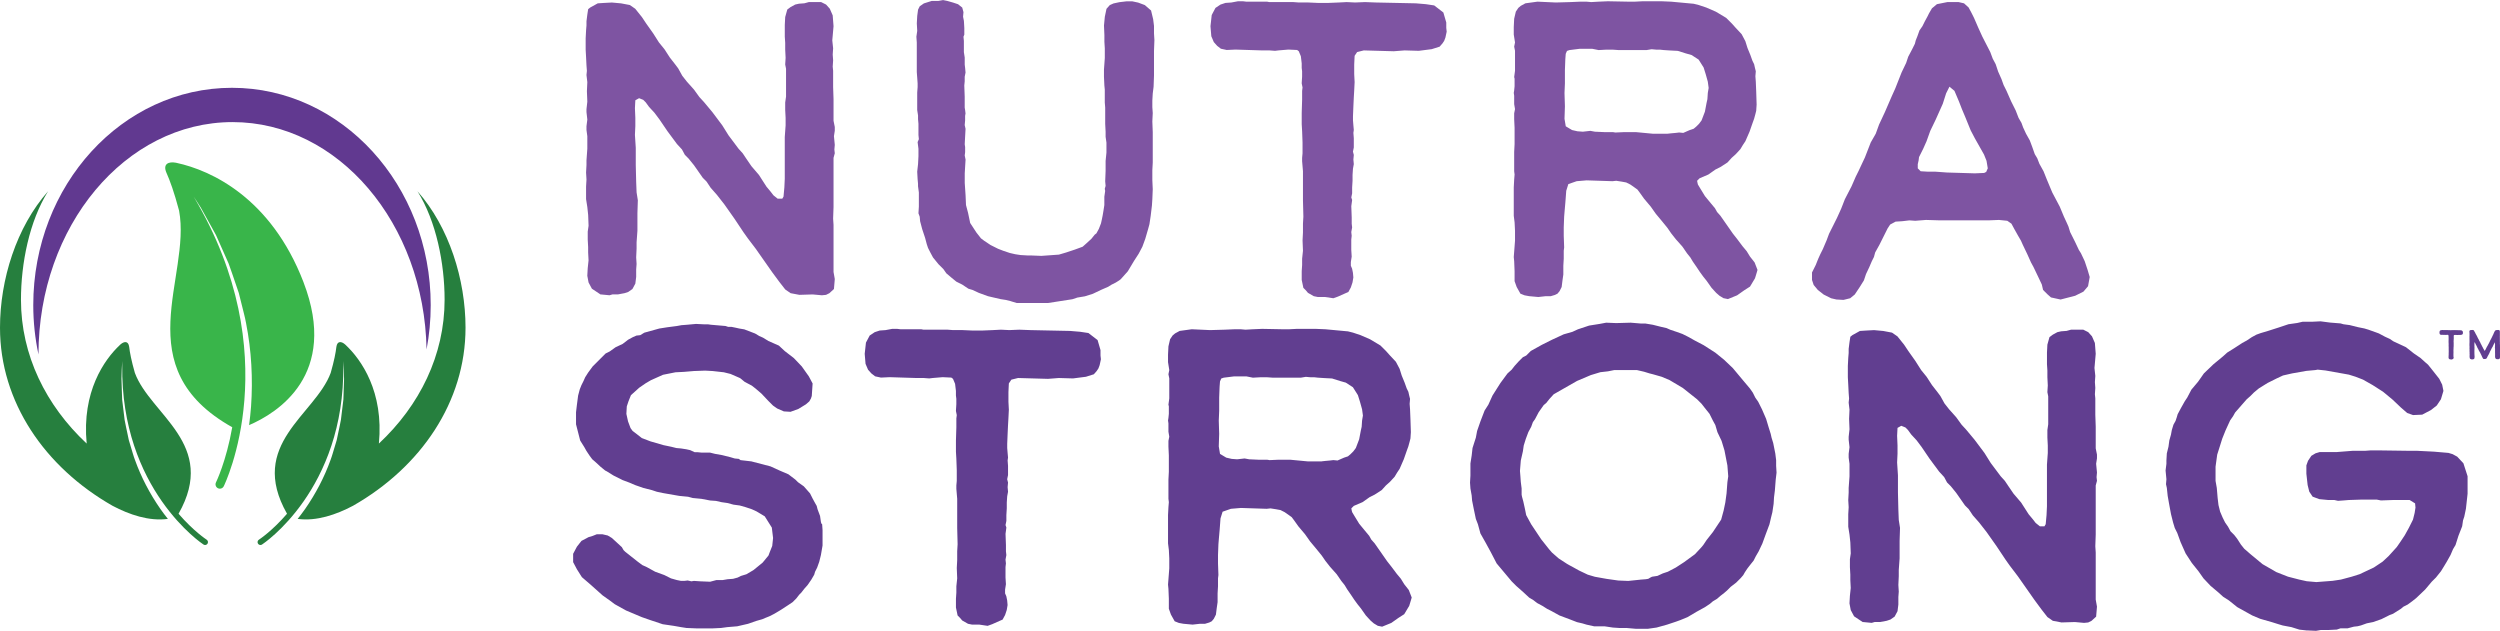
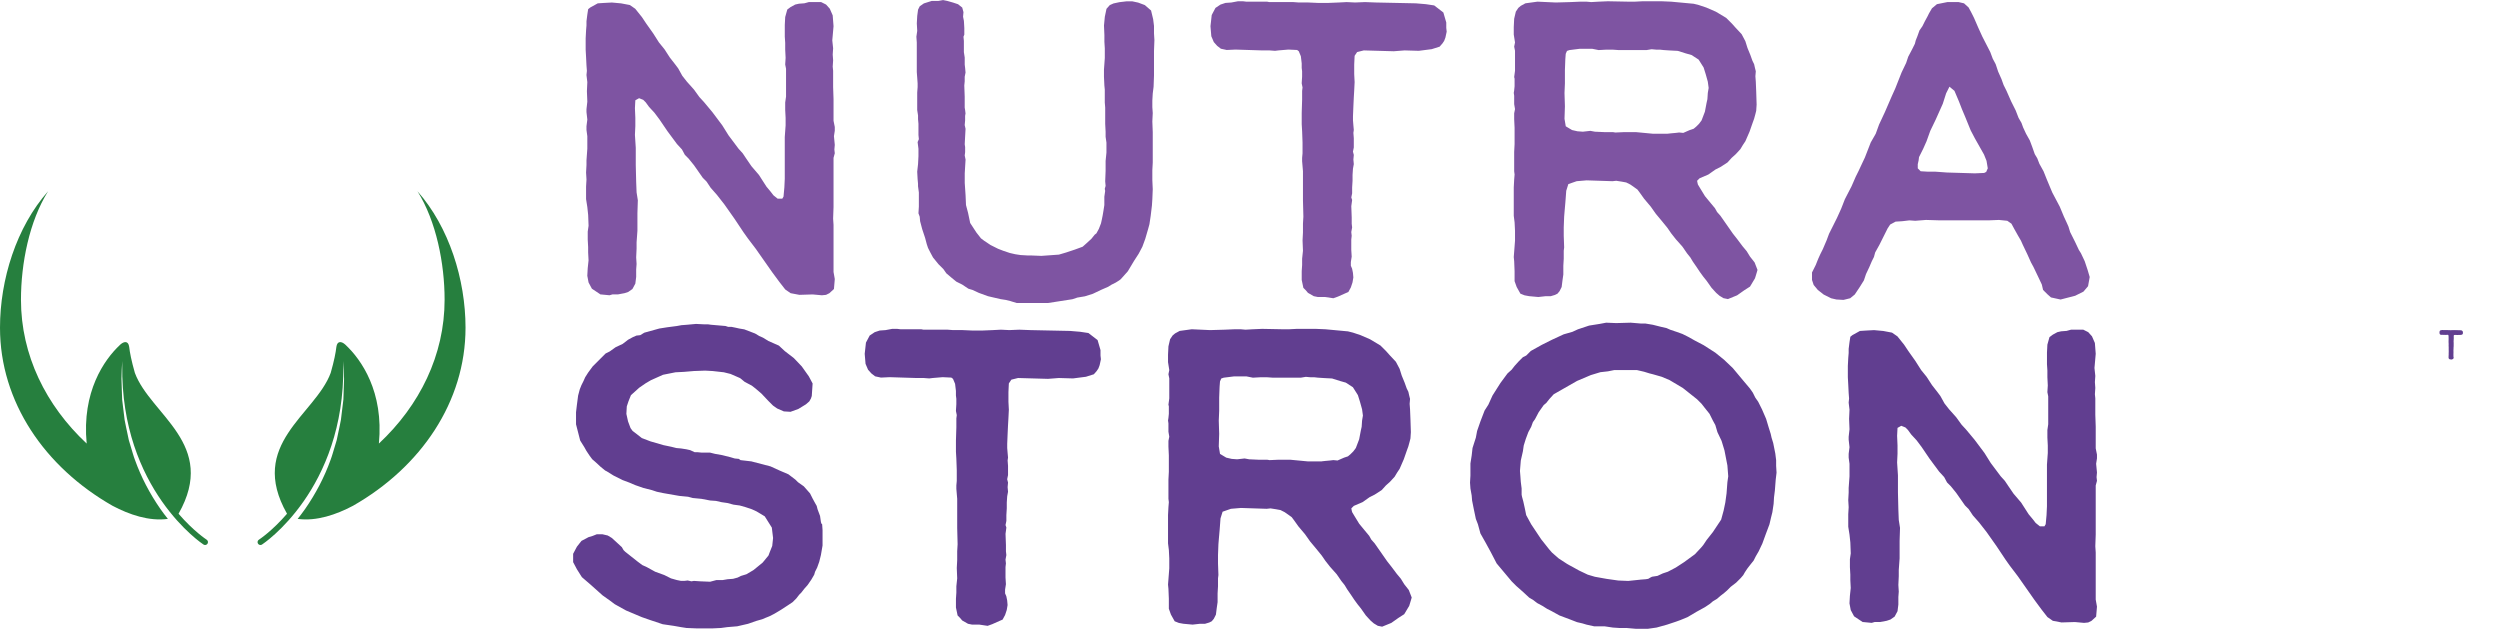
<svg xmlns="http://www.w3.org/2000/svg" id="Layer_1" viewBox="0 0 1161.16 293.02">
  <defs>
    <style>
      .cls-1 {
        fill: #613990;
      }

      .cls-2 {
        fill: #7e54a2;
      }

      .cls-3 {
        fill: #39b54a;
      }

      .cls-4 {
        fill: #267f3e;
      }

      .cls-5 {
        fill: #613e90;
      }
    </style>
  </defs>
  <g>
    <path class="cls-4" d="M120.29,250.64c.15-.1,6.03-3.93,13.02-12.02-18.38-32.36,13.08-45.93,20.29-65.43,1.63-5.7,2.35-9.52,2.63-12.03h0c.4-3.03,2.45-2.58,4.02-1.21.03.02.05.05.08.07.07.06.14.12.2.19,7.28,6.81,17.77,21.72,15.45,45.81,18.94-17.69,30.52-41.1,30.52-66.81,0-16.83-3.87-36.46-12.6-50.38,14.71,16.64,22.32,41.04,22.32,63.38,0,34.45-20.76,64.75-52.25,82.7-7.77,4.11-16.94,7.28-25.72,6.1,1.19-1.5,2.35-3.02,3.45-4.59,4.92-7.08,8.95-14.75,11.84-22.82.76-2,1.28-4.08,1.93-6.12l.92-3.07.66-3.13c.43-2.09.91-4.17,1.29-6.26l.77-6.34.38-3.16.11-3.19.2-6.36c-.02-2.77-.18-5.54-.35-8.3v1.92c.76,57.88-37.35,83.08-37.76,83.33-.22.14-.47.21-.72.21-.44,0-.88-.22-1.14-.62-.4-.63-.21-1.46.42-1.85Z" />
    <path class="cls-4" d="M159.48,169.89v-.31s0,.31,0,.31Z" />
  </g>
  <path class="cls-2" d="M278.97,136.8l-4.06-2.71-1.55-2.9-.58-3.1.19-3.48.39-3.68-.19-3.68v-2.51l-.19-3.48v-3.68l.39-2.71-.19-5.03-.39-3.68-.58-3.68v-5.8l.19-3.29-.19-3.29.19-3.48v-2.13l.39-5.42v-5.8l-.39-2.9v-1.74l.39-3.1-.39-3.48v-1.35l.39-3.48-.19-4.84.19-4.26-.39-3.29.19-1.93-.19-2.52-.19-3.87-.19-3.48v-5.23l.19-3.68.19-2.32v-1.93l.39-3.1.39-2.52.97-.77,3.48-1.93,2.9-.19,3.68-.19,4.26.39,4.06.77,2.52,1.74,3.1,3.87,1.93,2.9,3.29,4.64,2.71,4.26,2.52,3.1,2.51,3.87,2.71,3.48,1.16,1.55,1.93,3.48,2.13,2.71,3.29,3.68,2.52,3.48,2.13,2.32,3.87,4.64,4.64,6.19,2.9,4.64,4.64,6.19,1.93,2.13,1.55,2.32,2.52,3.68,3.48,4.06,3.48,5.42,1.93,2.32,1.35,1.74,1.94,1.55h2.13l.58-.97.39-4.26.19-4.06v-19.35l.39-5.42v-3.48l-.19-3.68v-3.48l.39-2.71v-12.97l-.39-1.93.19-3.1-.19-3.87v-3.1l-.19-2.9v-5.42l.19-3.68.97-3.48,1.55-1.16,2.13-1.16,1.74-.39,2.52-.19,2.13-.58h5.61l2.32,1.16,1.74,1.93,1.35,3.1.39,5.03-.39,4.45-.19,2.13.39,3.68-.19,2.9.19,2.71-.19,2.9.19,1.93v7.55l.19,5.61v10.06l.58,2.9v1.74l-.39,2.52.39,4.06-.19,2.13.19,1.74-.58,2.13v22.83l-.19,5.42.19,2.9v21.86l.58,3.29-.39,4.64-2.13,1.94-1.55.77-1.93.19-4.26-.39-6.19.19-4.06-.77-2.51-1.74-2.71-3.48-3.29-4.45-7.74-11.03-3.68-4.84-1.93-2.71-4.26-6.39-4.64-6.58-3.48-4.45-2.9-3.29-1.93-2.9-1.74-1.74-4.06-5.81-2.51-3.1-1.74-1.74-1.35-2.51-2.32-2.52-4.45-6-3.68-5.42-2.32-3.1-2.51-2.71-1.55-2.13-1.16-1.16-1.93-.77-1.74.97-.19,3.68.19,4.45v3.87l-.19,4.06.39,6v7.93l.19,7.93.19,4.84.58,3.68-.19,6v8.13l-.39,5.42v2.9l-.19,4.06.19,3.1-.19,2.52v3.48l-.39,3.1-1.35,2.51-1.93,1.35-1.74.58-3.1.58h-2.52l-1.35.39-4.06-.39Z" />
  <path class="cls-2" d="M469.55,139.9l-2.32-.58-2.52-.39-5.81-1.35-4.26-1.55-2.9-1.35-1.94-.58-2.9-1.93-2.71-1.35-2.13-1.74-2.52-2.13-1.35-1.94-2.32-2.32-2.52-3.1-1.35-2.52-.97-1.93-.58-1.74-.77-2.9-1.35-4.06-.97-3.68-.19-2.13-.58-1.55.19-3.1v-6.58l-.39-2.9v-1.16l-.19-2.13-.19-3.48.39-3.48.19-3.68v-3.48l-.39-3.1.58-1.35-.19-1.93v-5.22l-.19-2.13v-1.74l-.39-2.51v-8.13l.19-2.51v-1.74l-.19-2.71-.19-2.52v-13.74l-.19-2.71.39-2.71-.19-3.48.19-3.48.39-2.9.77-1.55,1.93-1.35,3.68-1.16h3.1l2.13-.39,1.93.39,2.71.77,2.32.77,1.94,1.55.58,2.13-.19,2.13.39,1.93.19,3.29v3.1l-.39.97.19,1.93v5.22l.39,2.52v3.29l.19,1.55.19,2.13-.39,1.94v2.13l-.19,1.93.19,5.23v5.03l.19,1.16.19,1.55-.19,1.16v2.13l-.19,2.13.39,1.74-.19,3.48-.19,3.68.19,1.35v2.32l-.19,1.55.39,1.93-.19,3.1-.19,3.29v4.45l.39,5.8.19,4.45.97,3.68.97,4.65,2.9,4.45,2.13,2.71,1.55,1.16,2.9,1.93,3.48,1.74,2.52.97,2.9.97,2.51.58,2.52.39,3.29.19h1.55l4.84.19,8.13-.58,3.29-.97,4.06-1.35,3.68-1.35,1.74-1.55,2.32-2.13,1.55-1.93.77-.58,1.16-2.13.97-2.51.39-1.74.39-1.93.39-2.32.39-2.52v-3.87l.39-2.71-.19-.97.39-1.35-.19-2.13.19-4.84v-4.64l.39-3.87v-4.64l-.39-2.71v-2.32l-.19-3.68v-7.55l-.19-2.32v-6l-.19-1.94-.19-4.06v-3.29l.39-5.42v-4.45l-.19-3.1v-3.1l-.19-4.45.39-4.06.77-3.68,1.55-1.74,1.74-.77,2.71-.58,3.29-.39h2.71l2.71.58,3.1,1.16,2.9,2.52.97,4.06.39,3.1v3.48l.19,3.1-.19,5.03v11.42l-.19,5.23-.39,3.1-.19,3.29v3.1l.19,2.71-.19,3.87.19,5.03v14.12l-.19,3.48v4.64l.19,4.26-.19,4.64-.19,2.9-.58,4.84-.58,3.87-.58,2.13-1.35,4.64-1.35,3.68-1.74,3.29-2.13,3.29-2.9,4.84-3.29,3.68-.77.58-1.55.97-1.94.97-1.55.97-3.1,1.35-4.06,1.93-3.68,1.16-3.48.58-2.32.77-11.22,1.74h-14.7l-2.52-.77Z" />
  <path class="cls-2" d="M615.43,137.96h-3.29l-1.93-.39-2.71-1.55-.97-1.16-1.16-1.16-.77-3.68v-4.06l.19-2.9v-2.9l.39-3.68-.19-4.84.19-3.68v-4.06l.19-3.29-.19-7.55v-13.54l-.39-4.64v-1.55l.19-2.13v-5.03l-.19-5.22-.19-3.29v-5.23l.19-6.19v-4.06l.19-1.55-.39-1.93.19-3.1v-2.52l-.19-1.55v-2.13l-.39-3.29-.97-2.32-.77-.58-4.06-.19-4.64.39-1.55.19-2.52-.19h-3.48l-12.38-.39-4.06.19-2.71-.58-1.74-1.35-1.55-1.74-1.16-2.71-.39-4.65.58-5.22,1.74-3.29,2.32-1.55,2.32-.77,2.71-.19,3.1-.58h2.32l1.55.19h9.67l.97.19h11.22l2.52.19h4.45l4.26.19h5.23l4.64-.19,3.68-.19,3.87.19,4.64-.19,5.03.19,18.58.39,4.64.39,3.87.58,4.26,3.29,1.35,4.64v2.52l.19,1.74-.58,2.71-.58,1.55-.77,1.16-1.35,1.55-3.68,1.16-6,.77-6.58-.19-5.03.39-13.93-.39-3.1.77-1.16,1.74-.19,4.06v4.45l.19,3.68-.19,3.87-.19,3.29-.19,4.06-.19,4.65v1.93l.19,2.32.19,2.13-.19,1.35.19,2.52v4.26l-.39,1.93.39,1.55-.19,2.13.19,2.13-.39,2.13-.19,2.9v2.71l-.19,3.1v2.71l-.39,1.93.39,1.16-.39,2.9.19,5.23v2.9l.19,1.74-.39,2.13.19,1.74-.19,1.74v4.84l.19,3.1-.39,2.51v1.74l.58,1.35.39,1.93.19,2.13-.39,2.32-.77,2.32-1.16,2.13-1.35.58-3.48,1.55-2.13.77-3.87-.58Z" />
  <path class="cls-2" d="M800.59,138.54l-1.93-1.16-1.55-1.35-2.13-2.32-2.32-3.29-1.55-1.93-1.55-2.13-1.55-2.32-1.74-2.52-1.16-1.93-1.55-1.93-2.13-3.1-3.1-3.48-2.13-2.71-1.74-2.52-2.52-3.1-2.9-3.48-2.32-3.29-3.1-3.68-1.93-2.71-1.16-1.55-1.35-.97-1.93-1.35-1.93-.97-2.13-.39-2.51-.39-1.74.19-12-.39-4.64.39-3.87,1.35-.97,3.1-.39,5.22-.39,4.45-.19,2.32-.19,5.03v3.87l.19,5.42-.19,1.55v3.68l-.19,3.29v4.06l-.39,2.71-.39,3.1-.97,1.93-.97,1.16-1.16.58-1.93.58h-2.32l-3.48.39-4.26-.39-2.13-.39-1.93-.77-1.74-3.1-.97-2.71v-4.64l-.19-4.64-.19-1.93.58-7.55v-4.64l-.19-3.87-.39-3.1v-13.16l.19-3.68.19-2.32-.19-1.55v-8.9l.19-3.68v-7.55l-.19-4.06v-2.71l.39-1.94-.39-2.32v-3.87l-.19-1.35.19-1.16.19-1.94v-3.48l-.19-.77.39-2.9v-9.29l-.39-1.93.39-1.94-.58-3.68v-3.48l.19-3.87.77-3.29,1.16-1.74,1.16-.97,2.13-1.16,5.61-.77,8.51.39,6.77-.19,4.45-.19h3.1l2.13.19,3.29-.19,4.45-.19,9.87.19h2.52l3.68-.19h8.9l4.45.19,10.45.97,2.32.58,3.48,1.16,4.45,1.93,4.84,2.9,2.71,2.71,1.55,1.74,2.9,3.1,1.74,3.29.97,3.1,1.35,3.29.97,2.71.77,1.55.39,1.74.39,1.55-.19,2.32.19,2.51.19,4.64.19,6-.19,2.9-.39,1.55-.58,2.13-.77,2.13-1.35,3.87-1.94,4.45-1.16,1.74-1.16,1.93-2.13,2.32-1.93,1.74-1.93,2.13-3.29,2.13-2.32,1.16-3.29,2.32-4.06,1.74-1.16,1.16.19.97.19.77,1.16,1.93,2.13,3.48,2.71,3.29,1.93,2.32.97,1.74,1.55,1.74,5.81,8.32,2.13,2.71,2.32,3.1,1.94,2.32,1.55,2.52,2.13,2.71,1.35,3.48-.39,1.35-.77,2.52-2.32,3.87-2.71,1.74-3.29,2.32-4.26,1.74-1.93-.39ZM774.47,62.11l1.74-.19,2.13-.19,1.55-.19,1.93.19,1.74-.77,1.35-.58,1.74-.58,1.16-.97,1.35-1.35,1.16-1.55,1.55-4.06.77-4.06.39-1.74.19-2.9.39-2.32-.39-2.9-.97-3.48-.97-3.1-2.32-3.68-3.29-2.13-2.71-.77-3.68-1.16-3.68-.19-2.9-.19-1.74-.19h-1.74l-2.13-.19-2.32.39h-12.97l-2.71-.19h-3.1l-3.48.19-2.9-.58h-6l-4.64.58-1.16.39-.58,1.35-.19,2.51-.19,5.03v6.19l-.19,4.45.19,6.19-.19,5.81.58,3.48,2.9,1.74,2.52.58,2.52.19,3.48-.39,2.13.39,4.26.19h4.06l1.16.19,4.26-.19h5.22l8.13.77h6.58Z" />
  <path class="cls-2" d="M853.02,139.12l-2.52-.58-3.48-1.74-2.71-2.13-1.93-2.32-.77-2.32v-3.48l1.74-3.48,1.16-2.9.97-2.13,1.16-2.32,1.74-4.06,1.16-3.1,3.68-7.35,1.93-4.26,1.74-4.45,3.1-6,1.94-4.45,1.35-2.71,1.35-2.9,1.55-3.29,2.71-6.97,2.32-4.06,1.55-4.26,2.71-5.81,3.1-7.16,1.74-3.87,2.9-7.35,2.13-4.45.97-2.9,1.74-3.29,1.35-2.71.39-1.55.77-1.93.97-2.71,1.35-1.94,1.16-2.32,1.16-2.13.77-1.55,1.35-2.32,2.32-1.93,4.84-.97h5.22l2.52.58,2.13,1.93,1.35,2.51,1.16,2.32,1.93,4.45,1.94,4.26,3.68,7.16,1.16,3.1,1.35,2.52,1.16,3.48,1.55,3.48.97,2.71,1.35,2.71,2.13,4.84,2.13,4.26,1.35,3.48,1.35,2.32.77,2.13,1.35,2.9,1.74,3.1,1.16,3.1,1.16,3.29,1.16,1.93.97,2.52,1.93,3.48,1.55,3.87,2.51,6,3.48,6.58,1.93,4.64,1.35,2.9.77,1.74.77,2.51,2.32,4.64,1.74,3.68.97,1.55,1.74,3.68,1.35,4.06.97,3.29-.77,4.26-2.13,2.52-3.87,1.93-6.77,1.74-4.45-.97-1.74-1.55-1.93-1.93-.58-2.52-1.74-3.68-2.13-4.45-1.16-2.13-1.74-3.87-2.13-4.45-.77-1.74-1.35-2.32-1.74-3.1-1.35-2.51-1.93-1.35-3.87-.39-4.84.19h-22.64l-6.39-.19-5.03.39-2.71-.19-3.29.39-3.1.19-2.52,1.35-1.16,1.74-3.87,7.74-1.94,3.48-.58,2.13-.97,1.93-1.16,2.71-1.55,3.29-.97,2.9-1.93,3.1-2.32,3.48-2.13,1.74-3.1.77-3.29-.19ZM921.71,80.3l.19-.19.58-.19.77-1.74-.58-3.48-1.16-2.9-4.26-7.55-1.93-3.68-2.52-6.19-1.55-3.68-1.35-3.48-2.13-5.03-2.32-1.93-1.55,3.1-1.55,4.84-3.29,7.35-2.52,5.23-1.74,4.84-1.55,3.48-1.94,3.87-.19,1.55-.39,1.74v1.93l1.35,1.35,3.29.19h3.48l5.42.39,12.96.39,4.45-.19Z" />
  <path class="cls-5" d="M318.83,291.67l-2.52-.39-3.29-.58-5.22-.77-5.81-1.94-3.87-1.35-7.35-3.1-5.22-2.9-2.32-1.74-3.29-2.32-5.42-4.84-4.26-3.68-2.32-3.68-1.74-3.29v-3.87l1.74-3.29,2.13-2.71,3.29-1.74,1.93-.58,1.93-.77h2.52l2.51.58,1.94,1.16,4.64,4.26.77,1.35.77.77,5.61,4.45,2.32,1.74,2.13.97,3.87,2.13,4.26,1.55,3.1,1.55,2.71.77,1.93.39h1.55l1.55-.19,1.74.39,1.16-.19,2.9.19,4.64.19,2.9-.77h2.9l2.32-.39,2.52-.19,2.13-.58,1.55-.77,2.52-.77,3.29-1.94,4.26-3.48,2.71-3.29.58-1.55,1.16-2.9.39-3.68-.58-4.84-3.29-5.23-3.87-2.32-2.13-.97-2.9-.97-2.71-.77-2.9-.39-2.9-.77-2.71-.39-2.52-.58-2.71-.19-4.06-.77-4.06-.39-2.13-.58-4.06-.39-7.74-1.35-2.71-.58-2.32-.77-3.87-.97-3.87-1.35-2.71-1.16-3.1-1.16-4.26-2.13-3.1-1.93-.77-.39-2.13-1.74-2.51-2.32-1.35-1.16-1.16-1.55-1.55-2.32-.97-1.74-1.94-3.1-1.93-7.54v-5.61l.39-3.29.58-4.45.77-2.9.77-1.93.97-1.93.77-1.74,1.35-2.13,2.13-2.9,6-6,1.93-.97,2.71-1.94,3.29-1.55,2.52-1.94,2.13-1.16,1.74-.77,1.74-.19,1.94-1.16,6.96-1.93,3.68-.58,4.45-.58,2.13-.39,2.51-.19,4.26-.39,3.87.19h1.74l1.35.19,6.77.58,1.16.39h1.55l1.93.39,1.74.39,2.32.39,5.03,1.93,1.93,1.16,1.74.77,2.52,1.55,4.84,2.13,2.71,2.52,4.26,3.29,3.68,3.87,3.29,4.64,1.74,3.29-.39,5.81-.39,1.16-.77,1.35-1.55,1.35-3.48,2.13-3.68,1.35-3.1-.19-3.1-1.35-1.93-1.35-2.13-2.13-3.29-3.48-2.71-2.32-1.74-1.35-3.29-1.74-2.13-1.74-4.45-1.94-3.1-.77-5.22-.58-3.48-.19-5.23.19-4.64.39-3.87.19-5.81,1.16-5.61,2.51-2.32,1.35-3.1,2.13-3.87,3.48-1.16,2.9-.77,2.32-.19,3.48.77,3.48,1.16,3.1.97,1.35,1.55,1.16,2.71,2.13,4.06,1.55,6,1.74,3.68.77,2.32.58,2.13.19,2.52.39,1.74.39,2.13.97h1.35l1.93.19h3.87l2.32.58,3.29.58,3.87.97,1.94.58,1.93.19.77.58,5.03.58,8.9,2.32,4.26,1.94,4.06,1.74,3.29,2.51,1.16,1.16,2.71,1.93,2.9,3.29,1.16,2.32,1.16,2.13.77,1.35.39,1.55,1.16,3.1.39,2.71.19.77.39.39.19,2.71v7.16l-.77,4.45-.77,3.1-.97,2.71-.97,1.93-.39,1.35-1.35,2.32-1.74,2.52-1.55,1.74-1.35,1.74-.97.97-1.35,1.74-1.74,1.74-2.32,1.55-3.29,2.13-1.93,1.16-1.35.77-1.93.97-1.93.77-1.35.58-2.71.77-3.87,1.35-5.03,1.16-4.64.39-2.9.39-3.87.19h-7.55l-4.64-.19Z" />
  <path class="cls-5" d="M454.84,290.12h-3.29l-1.94-.39-2.71-1.55-.97-1.16-1.16-1.16-.77-3.68v-4.06l.19-2.9v-2.9l.39-3.68-.19-4.84.19-3.68v-4.06l.19-3.29-.19-7.55v-13.54l-.39-4.64v-1.55l.19-2.13v-5.03l-.19-5.22-.19-3.29v-5.23l.19-6.19v-4.06l.19-1.55-.39-1.93.19-3.1v-2.52l-.19-1.55v-2.13l-.39-3.29-.97-2.32-.77-.58-4.06-.19-4.64.39-1.55.19-2.52-.19h-3.48l-12.38-.39-4.06.19-2.71-.58-1.74-1.35-1.55-1.74-1.16-2.71-.39-4.65.58-5.22,1.74-3.29,2.32-1.55,2.32-.77,2.71-.19,3.1-.58h2.32l1.55.19h9.67l.97.19h11.22l2.52.19h4.45l4.26.19h5.23l4.64-.19,3.68-.19,3.87.19,4.64-.19,5.03.19,18.58.39,4.64.39,3.87.58,4.26,3.29,1.35,4.64v2.52l.19,1.74-.58,2.71-.58,1.55-.77,1.16-1.35,1.55-3.68,1.16-6,.77-6.58-.19-5.03.39-13.93-.39-3.1.77-1.16,1.74-.19,4.06v4.45l.19,3.68-.19,3.87-.19,3.29-.19,4.06-.19,4.65v1.93l.19,2.32.19,2.13-.19,1.35.19,2.52v4.26l-.39,1.93.39,1.55-.19,2.13.19,2.13-.39,2.13-.19,2.9v2.71l-.19,3.1v2.71l-.39,1.93.39,1.16-.39,2.9.19,5.23v2.9l.19,1.74-.39,2.13.19,1.74-.19,1.74v4.84l.19,3.1-.39,2.51v1.74l.58,1.35.39,1.93.19,2.13-.39,2.32-.77,2.32-1.16,2.13-1.35.58-3.48,1.55-2.13.77-3.87-.58Z" />
  <path class="cls-5" d="M640.01,290.7l-1.93-1.16-1.55-1.35-2.13-2.32-2.32-3.29-1.55-1.93-1.55-2.13-1.55-2.32-1.74-2.52-1.16-1.93-1.55-1.93-2.13-3.1-3.1-3.48-2.13-2.71-1.74-2.52-2.52-3.1-2.9-3.48-2.32-3.29-3.1-3.68-1.93-2.71-1.16-1.55-1.35-.97-1.93-1.35-1.93-.97-2.13-.39-2.51-.39-1.74.19-12-.39-4.64.39-3.87,1.35-.97,3.1-.39,5.22-.39,4.45-.19,2.32-.19,5.03v3.87l.19,5.42-.19,1.55v3.68l-.19,3.29v4.06l-.39,2.71-.39,3.1-.97,1.93-.97,1.16-1.16.58-1.93.58h-2.32l-3.48.39-4.26-.39-2.13-.39-1.93-.77-1.74-3.1-.97-2.71v-4.64l-.19-4.64-.19-1.93.58-7.55v-4.64l-.19-3.87-.39-3.1v-13.16l.19-3.68.19-2.32-.19-1.55v-8.9l.19-3.68v-7.55l-.19-4.06v-2.71l.39-1.94-.39-2.32v-3.87l-.19-1.35.19-1.16.19-1.94v-3.48l-.19-.77.39-2.9v-9.29l-.39-1.93.39-1.94-.58-3.68v-3.48l.19-3.87.77-3.29,1.16-1.74,1.16-.97,2.13-1.16,5.61-.77,8.51.39,6.77-.19,4.45-.19h3.1l2.13.19,3.29-.19,4.45-.19,9.87.19h2.51l3.68-.19h8.9l4.45.19,10.45.97,2.32.58,3.48,1.16,4.45,1.93,4.84,2.9,2.71,2.71,1.55,1.74,2.9,3.1,1.74,3.29.97,3.1,1.35,3.29.97,2.71.77,1.55.39,1.74.39,1.55-.19,2.32.19,2.51.19,4.64.19,6-.19,2.9-.39,1.55-.58,2.13-.77,2.13-1.35,3.87-1.94,4.45-1.16,1.74-1.16,1.93-2.13,2.32-1.94,1.74-1.93,2.13-3.29,2.13-2.32,1.16-3.29,2.32-4.06,1.74-1.16,1.16.19.97.19.77,1.16,1.93,2.13,3.48,2.71,3.29,1.93,2.32.97,1.74,1.55,1.74,5.81,8.32,2.13,2.71,2.32,3.1,1.93,2.32,1.55,2.52,2.13,2.71,1.35,3.48-.39,1.35-.77,2.52-2.32,3.87-2.71,1.74-3.29,2.32-4.26,1.74-1.93-.39ZM613.88,214.27l1.74-.19,2.13-.19,1.55-.19,1.94.19,1.74-.77,1.35-.58,1.74-.58,1.16-.97,1.35-1.35,1.16-1.55,1.55-4.06.77-4.06.39-1.74.19-2.9.39-2.32-.39-2.9-.97-3.48-.97-3.1-2.32-3.68-3.29-2.13-2.71-.77-3.68-1.16-3.68-.19-2.9-.19-1.74-.19h-1.74l-2.13-.19-2.32.39h-12.97l-2.71-.19h-3.1l-3.48.19-2.9-.58h-6l-4.64.58-1.16.39-.58,1.35-.19,2.51-.19,5.03v6.19l-.19,4.45.19,6.19-.19,5.81.58,3.48,2.9,1.74,2.52.58,2.52.19,3.48-.39,2.13.39,4.26.19h4.06l1.16.19,4.26-.19h5.23l8.13.77h6.58Z" />
  <path class="cls-5" d="M755.31,291.67h-3.29l-2.9-.19-3.87-.58h-4.84l-3.48-.77-1.94-.58-2.51-.58-3.48-1.35-4.64-1.74-3.87-2.13-1.93-.97-2.13-1.35-2.51-1.35-1.74-1.35-1.94-1.16-2.71-2.52-3.29-2.9-2.13-2.13-6.97-8.32-2.71-5.22-2.32-4.26-2.51-4.45-1.16-4.26-.97-2.52-.97-4.64-.77-3.87-.19-2.32-.58-3.29-.19-2.71.19-3.29v-5.61l.58-3.68.39-3.48,1.55-4.84.58-3.1,1.55-4.45,1.93-5.03,1.74-2.71,1.93-4.26,3.68-5.81,3.29-4.45,1.93-1.74,1.35-1.74,1.93-2.13,1.93-1.93,1.55-.77,2.13-2.13,5.22-2.9,4.64-2.32,5.42-2.51,4.06-1.16,2.52-1.16,5.22-1.74,4.84-.77,3.1-.58,4.64.19,6.77-.19,4.64.39h2.13l3.48.58,3.87.97,2.52.58,1.74.77,2.9.97,2.71.97,2.71,1.35,3.1,1.74,4.06,2.13,5.42,3.48,4.06,3.29,4.06,3.87,4.84,5.8,3.1,3.68,1.35,1.93,1.16,2.32,1.35,1.93,1.74,3.48,1.93,4.45,1.16,3.87.97,3.1.39,1.74.77,2.51.97,4.84.39,3.1v2.71l.19,3.1-.39,3.29-.39,5.03-.39,3.1-.19,3.1-.58,3.87-.58,2.32-.77,3.29-1.74,4.64-1.55,4.26-1.74,3.68-1.35,2.32-.97,1.93-1.55,1.94-1.35,1.74-1.16,1.74-.77,1.35-1.16,1.35-2.13,2.13-2.51,1.93-1.74,1.74-1.35,1.16-1.74,1.35-1.55,1.35-1.94,1.16-1.35,1.16-2.32,1.55-3.87,2.13-4.26,2.52-3.29,1.35-2.13.77-4.06,1.35-4.84,1.35-4.06.58h-5.61l-4.45-.39ZM761.89,269.22l2.51-.19,1.16-.19.97-.58.77-.39,2.52-.39,2.51-1.16,2.32-.77,3.68-1.93,3.87-2.52,5.03-3.68,2.9-3.1.97-1.16,1.55-2.32,2.9-3.68,3.87-5.81,1.16-4.26.77-3.68.58-4.26.39-5.22.39-2.71-.39-5.03-1.35-6.96-1.35-4.45-1.93-4.06-.97-3.29-1.16-2.13-1.55-3.1-2.32-2.9-1.35-1.74-2.13-2.13-6.58-5.22-6.19-3.68-3.68-1.55-4.06-1.16-1.55-.39-2.51-.77-3.29-.77h-10.64l-2.9.58-3.48.39-4.45,1.35-6.39,2.71-10.84,6.19-1.94,2.13-1.55,1.93-1.16.97-2.32,3.29-1.74,3.29-.97,1.35-.77,2.13-1.35,2.52-1.16,3.1-.97,3.1-.39,2.71-.97,4.26-.39,4.84.19,2.32.19,2.71.39,3.1v2.9l.19.97.58,2.13.77,3.48.58,2.9,2.32,4.26,4.64,6.96,3.68,4.64,1.35,1.55,3.1,2.71,3.87,2.52,1.35.77.77.39,3.48,1.94,4.06,1.93,3.29.97,5.42.97,5.42.77,4.64.19,5.61-.58Z" />
  <path class="cls-5" d="M865.21,288.96l-4.06-2.71-1.55-2.9-.58-3.1.19-3.48.39-3.68-.19-3.68v-2.51l-.19-3.48v-3.68l.39-2.71-.19-5.03-.39-3.68-.58-3.68v-5.8l.19-3.29-.19-3.29.19-3.48v-2.13l.39-5.42v-5.8l-.39-2.9v-1.74l.39-3.1-.39-3.48v-1.35l.39-3.48-.19-4.84.19-4.26-.39-3.29.19-1.93-.19-2.52-.19-3.87-.19-3.48v-5.23l.19-3.68.19-2.32v-1.93l.39-3.1.39-2.52.97-.77,3.48-1.93,2.9-.19,3.68-.19,4.26.39,4.06.77,2.52,1.74,3.1,3.87,1.93,2.9,3.29,4.64,2.71,4.26,2.52,3.1,2.51,3.87,2.71,3.48,1.16,1.55,1.93,3.48,2.13,2.71,3.29,3.68,2.52,3.48,2.13,2.32,3.87,4.64,4.64,6.19,2.9,4.64,4.64,6.19,1.93,2.13,1.55,2.32,2.52,3.68,3.48,4.06,3.48,5.42,1.93,2.32,1.35,1.74,1.94,1.55h2.13l.58-.97.39-4.26.19-4.06v-19.35l.39-5.42v-3.48l-.19-3.68v-3.48l.39-2.71v-12.97l-.39-1.93.19-3.1-.19-3.87v-3.1l-.19-2.9v-5.42l.19-3.68.97-3.48,1.55-1.16,2.13-1.16,1.74-.39,2.52-.19,2.13-.58h5.61l2.32,1.16,1.74,1.93,1.35,3.1.39,5.03-.39,4.45-.19,2.13.39,3.68-.19,2.9.19,2.71-.19,2.9.19,1.93v7.55l.19,5.61v10.06l.58,2.9v1.74l-.39,2.52.39,4.06-.19,2.13.19,1.74-.58,2.13v22.83l-.19,5.42.19,2.9v21.86l.58,3.29-.39,4.64-2.13,1.94-1.55.77-1.93.19-4.26-.39-6.19.19-4.06-.77-2.51-1.74-2.71-3.48-3.29-4.45-7.74-11.03-3.68-4.84-1.93-2.71-4.26-6.39-4.64-6.58-3.48-4.45-2.9-3.29-1.93-2.9-1.74-1.74-4.06-5.81-2.51-3.1-1.74-1.74-1.35-2.51-2.32-2.52-4.45-6-3.68-5.42-2.32-3.1-2.51-2.71-1.55-2.13-1.16-1.16-1.93-.77-1.74.97-.19,3.68.19,4.45v3.87l-.19,4.06.39,6v7.93l.19,7.93.19,4.84.58,3.68-.19,6v8.13l-.39,5.42v2.9l-.19,4.06.19,3.1-.19,2.52v3.48l-.39,3.1-1.35,2.51-1.93,1.35-1.74.58-3.1.58h-2.52l-1.35.39-4.06-.39Z" />
-   <path class="cls-5" d="M1071.46,292.83l-3.48-.39-3.68-1.16-4.06-.77-1.94-.58-3.1-.97-5.42-1.55-3.68-1.55-6.97-3.87-3.87-3.1-2.71-1.74-2.13-1.93-3.68-3.1-3.29-3.48-2.32-3.29-3.1-3.87-2.9-4.45-2.32-5.22-1.55-4.26-1.16-2.32-.77-2.52-.97-3.87-.58-3.1-.39-2.13-.58-3.29-.39-3.68-.39-1.74.19-2.32-.39-4.06.39-3.1v-1.55l.19-3.29.77-3.1.39-2.9.77-2.71.39-2.13.77-2.51.97-1.74.58-1.74.39-1.35,1.55-2.9,1.74-3.1,1.16-1.74,1.93-3.68,3.1-3.68,2.71-3.87,4.45-4.26,4.45-3.68,1.93-1.74,3.1-1.93,3.87-2.52,2.13-1.16,2.32-1.55,2.13-1.16,2.13-.77,3.29-.97,4.84-1.55,4.64-1.55,4.06-.58,2.52-.58h4.45l3.87-.19,4.45.58,4.84.39,1.35.39,2.9.39,3.87.97,2.9.58,1.93.58,4.84,1.74,2.9,1.55,2.13.97,1.74,1.16,5.81,2.71,3.68,2.9,3.1,2.13,2.13,1.93,1.35,1.16,2.32,2.9,2.9,3.68,1.35,2.71.58,2.9-1.16,3.87-1.93,2.9-2.71,2.13-4.06,2.13-4.26.19-2.71-.97-2.9-2.51-3.87-3.68-4.45-3.68-4.84-3.1-4.45-2.52-3.48-1.35-3.1-.97-10.83-1.93-3.68-.39-.97.19-4.26.39-6.58,1.16-4.26.97-2.9,1.35-4.26,2.13-4.06,2.52-2.32,1.93-1.74,1.74-1.55,1.35-5.42,6.19-.97,1.74-1.35,1.93-2.13,4.65-1.55,3.87-.97,3.1-1.35,4.26-.77,5.61v6.58l.58,3.29.39,4.64.39,3.29.77,3.1,1.16,2.71,1.16,2.32,1.35,1.93,1.16,2.13,1.74,1.74,1.35,1.74,1.74,2.71,1.55,1.93,2.9,2.52,5.61,4.64,6.39,3.68,5.42,2.13,5.23,1.35,3.48.77,4.45.39,7.55-.58,3.87-.58,5.03-1.35,3.68-1.16,6.58-3.1,4.06-2.71,2.9-2.71,3.68-4.06,1.74-2.51,1.93-2.9,1.93-3.48,1.94-3.87.77-3.1.39-2.51-.19-1.94-2.51-1.55h-7.93l-5.42.19-1.93-.39h-7.16l-5.81.19-2.32.19-2.71.19-1.74-.39h-2.9l-4.06-.39-3.1-1.16-1.55-2.32-.77-3.1-.58-5.23v-3.87l.77-2.13,1.55-2.32,1.93-1.16,1.94-.58h7.93l7.35-.58h5.8l2.52-.19h4.26l13.74.19h3.68l7.74.39,6.77.58,1.94.58,2.13,1.16,2.9,3.1,1.93,6v8.13l-.77,6.97-.77,3.68-.58,1.74-.39,2.71-1.74,4.45-1.35,4.26-1.16,1.93-1.16,2.71-1.74,3.1-1.16,1.93-1.55,2.52-2.32,2.9-1.94,1.93-3.1,3.68-4.06,3.87-1.93,1.55-2.13,1.55-1.93.97-1.16.97-3.68,2.32-1.55.58-3.87,1.93-3.87,1.35-2.9.58-2.71.97-1.55.39-1.74.19-2.9.77h-3.29l-1.74.58-3.68.19h-3.68l-2.32.39-4.26-.19Z" />
  <g>
    <path class="cls-5" d="M1138.36,166.92h-.33l-.19-.04-.27-.15-.1-.12-.12-.12-.08-.36v-.4l.02-.29v-.29l.04-.36-.02-.48.02-.36v-.4l.02-.33-.02-.75v-1.35l-.04-.46v-.15l.02-.21v-.5l-.02-.52-.02-.33v-.52l.02-.62v-.4l.02-.15-.04-.19.02-.31v-.25l-.02-.15v-.21l-.04-.33-.1-.23-.08-.06-.41-.02-.46.04-.15.02-.25-.02h-.35l-1.23-.04-.4.02-.27-.06-.17-.13-.15-.17-.12-.27-.04-.46.06-.52.17-.33.23-.15.23-.08.27-.02.31-.06h.23l.15.02h.96l.1.02h1.12l.25.02h.44l.42.02h.52l.46-.02.37-.02.38.02.46-.02.5.02,1.85.04.46.04.38.06.42.33.14.46v.25l.02.17-.06.27-.06.15-.08.12-.14.15-.36.12-.6.08-.65-.02-.5.04-1.38-.04-.31.08-.12.17-.02.4v.44l.02.37-.02.38-.02.33-.02.41-.02.46v.19l.02.23.02.21-.02.14.02.25v.42l-.04.19.04.15-.02.21.02.21-.04.21-.02.29v.27l-.02.31v.27l-.04.19.04.12-.04.29.02.52v.29l.02.17-.04.21.02.17-.02.17v.48l.02.31-.04.25v.17l.06.14.04.19.02.21-.04.23-.08.23-.12.21-.13.06-.35.15-.21.08-.38-.06Z" />
-     <path class="cls-5" d="M1147.63,166.81l-.38-.19-.17-.37-.02-.42-.04-.21v-.38l.04-.35-.02-.38-.02-.42.02-.36-.04-.5v-.52l.02-.27-.04-.52.02-.65v-.31l-.04-.54v-.73l.02-.25.02-.54v-.75l-.02-.77v-1.15l.02-.25v-.98l-.02-.44-.04-.38v-.33l.04-.15.13-.21.15-.12.36-.06.38-.04h.14l.29-.02.35.06.15.1.13.13.14.29.21.33.23.42.21.46.35.6.25.46.23.5.37.73.23.38.21.48.21.36.1.19.1.17.12.23.19.46.27.48.19.38.12.25.09.19.14.23.21.4.21.44.19.29.17.33.1.25.12.06.09-.06.14-.19.13-.21.14-.25.23-.48.21-.42.12-.25.15-.23.12-.14.06-.15.06-.17.19-.29.13-.29.12-.17.17-.33.19-.4.17-.36.17-.38.17-.35.19-.29.21-.46.25-.46.23-.52.29-.58.17-.36.06-.21.15-.27.08-.23.19-.38.29-.46.23-.15.23-.08.87-.08.35.04.31.12.12.17.04.14.04.31v1.94l-.02.4.02.44v1.73l.02.48v.27l-.02.4.06.58-.02.46.04.6v1.46l-.02.48v.31l-.02.25.02.42.02.38-.02.5.02.58-.04.42-.09.35-.12.13-.19.12-.15.06-.23.06-.33-.02h-.25l-.19-.04-.19-.06-.23-.12-.25-.54-.06-.6.02-.4v-.64l-.02-.81v-1.6l-.06-.63.04-.42v-.31l.02-.42v-.36l-.02-.21v-.5l-.02-.06-.06-.04-.04.04-.1.14-.06.17-.13.23-.1.19-.12.19-.13.27-.17.38-.19.42-.21.31-.19.33-.17.35-.13.29-.21.38-.29.54-.14.33-.13.36-.25.46-.09.23-.1.13-.08.17-.1.15-.08.15-.21.4-.17.37-.04.12-.17.25-.35.25-.25.04-.23.02-.27.02-.27-.02-.21-.1-.21-.29-.23-.48-.15-.29-.15-.35-.21-.46-.19-.35-.12-.27-.08-.17-.1-.19-.4-.67-.1-.13-.19-.42-.19-.4-.1-.19-.21-.33-.23-.54-.19-.38-.14-.31-.23-.38-.23-.5-.23-.42-.13-.15-.06.06v.29l-.02.44v.33l.02.15v.25l-.02.29.04.56v.38l-.02.73-.02.31v.83l.02.46-.02.33.04.35v.27l.04.42v.35l-.06.54-.06.21-.19.25-.63.17h-.42l-.33-.1Z" />
  </g>
-   <path class="cls-1" d="M108.02,56.71c49.13,0,89.05,47.07,90.1,105.6,1.26-6.65,1.93-13.53,1.93-20.59,0-55.74-41.32-100.94-92.3-100.94S15.45,85.97,15.45,141.72c0,7.89.85,15.55,2.42,22.91.01-59.61,40.37-107.92,90.15-107.92Z" />
-   <path class="cls-3" d="M140.98,131.09c-15.1-39.28-43.02-51.97-58.84-55.41-.14-.03-.27-.06-.41-.09-.05-.01-.11-.02-.16-.03-3.09-.56-6.1.44-4.27,4.67h0c1.57,3.47,3.59,8.97,5.88,17.61,5.75,30.9-24.7,72.91,24.69,100.6-2.8,15.85-7.43,25.35-7.55,25.6-.5,1-.1,2.21.89,2.72.29.15.61.22.91.22.74,0,1.45-.41,1.8-1.11.32-.64,29.88-61.11-13.95-134.5,1.15,1.74,2.32,3.46,3.4,5.25l4.65,8.39,2.32,4.21,1.95,4.39,3.9,8.8c1.12,3,2.1,6.06,3.16,9.1l1.56,4.57,1.17,4.68c.73,3.13,1.66,6.24,2.22,9.41,2.49,12.67,3.21,25.71,2.3,38.68-.22,2.88-.53,5.75-.91,8.61,12.98-5.58,41.83-23.29,25.28-66.36Z" />
  <g>
    <path class="cls-4" d="M95.95,250.64c-.15-.1-6.03-3.93-13.02-12.02,18.38-32.36-13.08-45.93-20.29-65.43-1.63-5.7-2.35-9.52-2.63-12.03h0c-.4-3.03-2.45-2.58-4.02-1.21-.03.02-.05.05-.08.07-.07.06-.14.12-.2.19-7.28,6.81-17.77,21.72-15.45,45.81-18.94-17.69-30.52-41.1-30.52-66.81,0-16.83,3.87-36.46,12.6-50.38C7.61,105.46,0,129.86,0,152.21c0,34.45,20.76,64.75,52.25,82.7,7.77,4.11,16.94,7.28,25.72,6.1-1.19-1.5-2.35-3.02-3.45-4.59-4.92-7.08-8.95-14.75-11.84-22.82-.76-2-1.28-4.08-1.93-6.12l-.92-3.07-.66-3.13c-.43-2.09-.91-4.17-1.29-6.26l-.77-6.34-.38-3.16-.11-3.19-.2-6.36c.02-2.77.18-5.54.35-8.3v1.92c-.76,57.88,37.35,83.08,37.76,83.33.22.14.47.21.72.21.44,0,.88-.22,1.14-.62.4-.63.21-1.46-.42-1.85Z" />
-     <path class="cls-4" d="M56.75,169.89v-.31s0,.31,0,.31Z" />
  </g>
</svg>